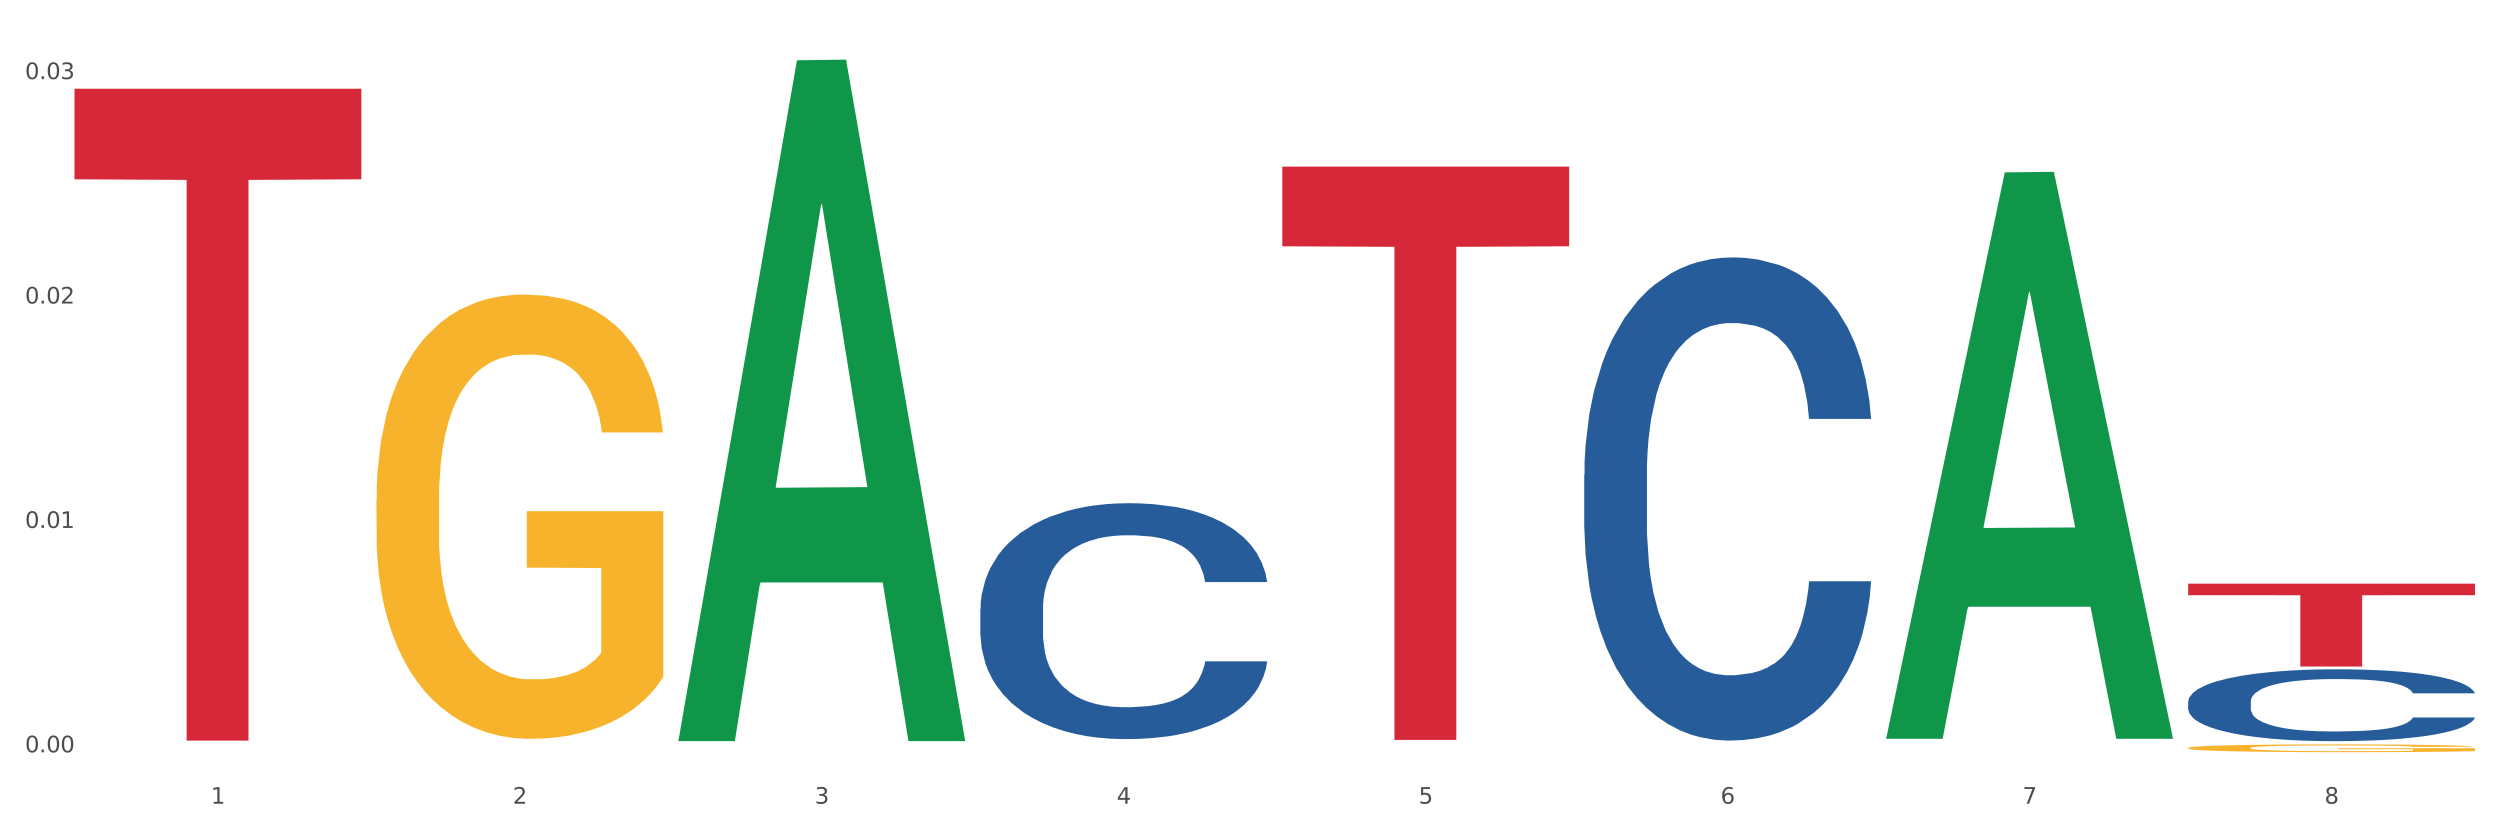
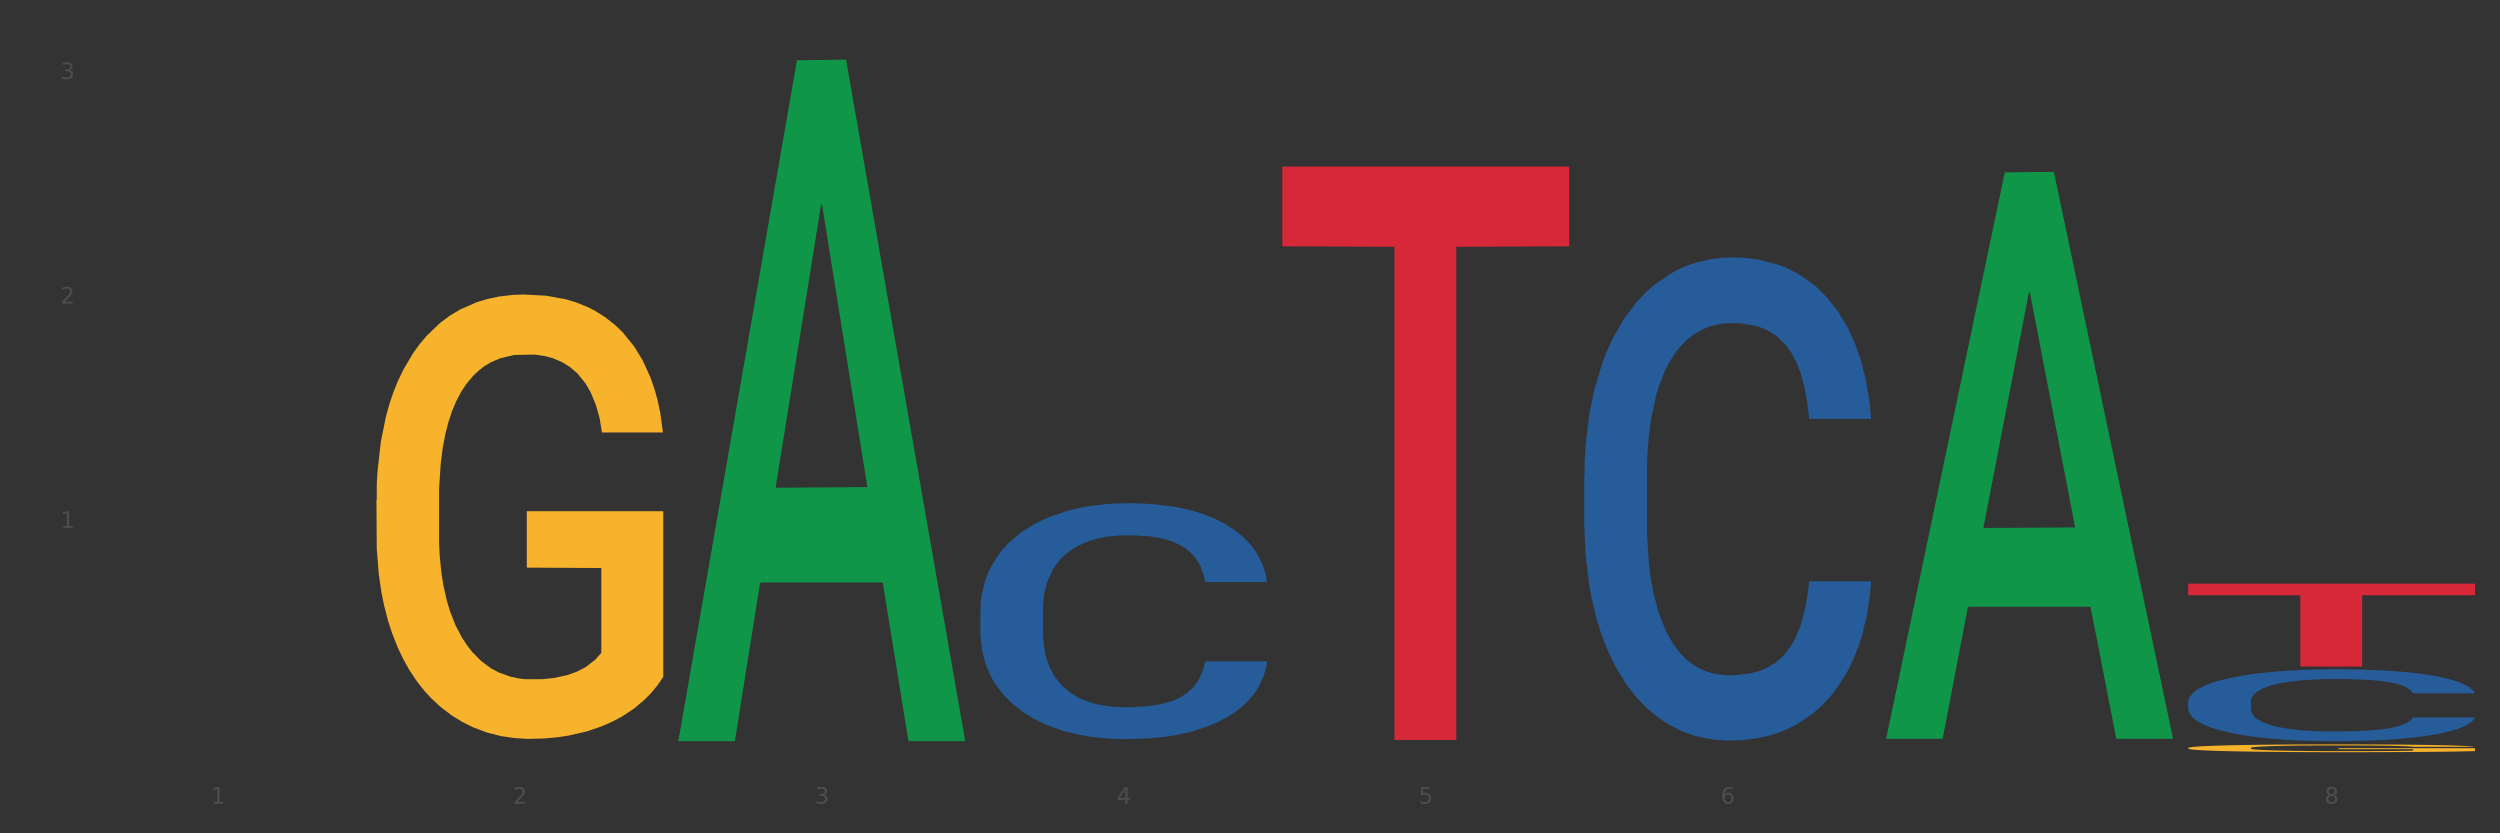
<svg xmlns="http://www.w3.org/2000/svg" xmlns:xlink="http://www.w3.org/1999/xlink" width="1080pt" height="360pt" viewBox="0 0 1080 360" version="1.1">
  <rect x="0" y="0" width="1080" height="360" fill="#333333" stroke="none" />
  <defs>
    <style type="text/css">*{stroke-linejoin: round; stroke-linecap: butt}</style>
  </defs>
  <g id="figure_1">
    <g id="patch_1">
-       <path d="M 0 360  L 1080 360  L 1080 0  L 0 0  z " style="fill: #ffffff; stroke: #ffffff; stroke-linejoin: miter" />
-     </g>
+       </g>
    <g id="axes_1">
      <g id="matplotlib.axis_1">
        <g id="xtick_1">
          <g id="text_1">
            <g style="fill: #4d4d4d" transform="translate(91.082 347.204) scale(0.096 -0.096)">
              <defs>
                <path id="DejaVuSans-31" d="M 794 531  L 1825 531  L 1825 4091  L 703 3866  L 703 4441  L 1819 4666  L 2450 4666  L 2450 531  L 3481 531  L 3481 0  L 794 0  L 794 531  z " transform="scale(0.016)" />
              </defs>
              <use xlink:href="#DejaVuSans-31" />
            </g>
          </g>
        </g>
        <g id="xtick_2">
          <g id="text_2">
            <g style="fill: #4d4d4d" transform="translate(221.525 347.204) scale(0.096 -0.096)">
              <defs>
                <path id="DejaVuSans-32" d="M 1228 531  L 3431 531  L 3431 0  L 469 0  L 469 531  Q 828 903 1448 1529  Q 2069 2156 2228 2338  Q 2531 2678 2651 2914  Q 2772 3150 2772 3378  Q 2772 3750 2511 3984  Q 2250 4219 1831 4219  Q 1534 4219 1204 4116  Q 875 4013 500 3803  L 500 4441  Q 881 4594 1212 4672  Q 1544 4750 1819 4750  Q 2544 4750 2975 4387  Q 3406 4025 3406 3419  Q 3406 3131 3298 2873  Q 3191 2616 2906 2266  Q 2828 2175 2409 1742  Q 1991 1309 1228 531  z " transform="scale(0.016)" />
              </defs>
              <use xlink:href="#DejaVuSans-32" />
            </g>
          </g>
        </g>
        <g id="xtick_3">
          <g id="text_3">
            <g style="fill: #4d4d4d" transform="translate(351.968 347.204) scale(0.096 -0.096)">
              <defs>
                <path id="DejaVuSans-33" d="M 2597 2516  Q 3050 2419 3304 2112  Q 3559 1806 3559 1356  Q 3559 666 3084 287  Q 2609 -91 1734 -91  Q 1441 -91 1130 -33  Q 819 25 488 141  L 488 750  Q 750 597 1062 519  Q 1375 441 1716 441  Q 2309 441 2620 675  Q 2931 909 2931 1356  Q 2931 1769 2642 2001  Q 2353 2234 1838 2234  L 1294 2234  L 1294 2753  L 1863 2753  Q 2328 2753 2575 2939  Q 2822 3125 2822 3475  Q 2822 3834 2567 4026  Q 2313 4219 1838 4219  Q 1578 4219 1281 4162  Q 984 4106 628 3988  L 628 4550  Q 988 4650 1302 4700  Q 1616 4750 1894 4750  Q 2613 4750 3031 4423  Q 3450 4097 3450 3541  Q 3450 3153 3228 2886  Q 3006 2619 2597 2516  z " transform="scale(0.016)" />
              </defs>
              <use xlink:href="#DejaVuSans-33" />
            </g>
          </g>
        </g>
        <g id="xtick_4">
          <g id="text_4">
            <g style="fill: #4d4d4d" transform="translate(482.412 347.204) scale(0.096 -0.096)">
              <defs>
                <path id="DejaVuSans-34" d="M 2419 4116  L 825 1625  L 2419 1625  L 2419 4116  z M 2253 4666  L 3047 4666  L 3047 1625  L 3713 1625  L 3713 1100  L 3047 1100  L 3047 0  L 2419 0  L 2419 1100  L 313 1100  L 313 1709  L 2253 4666  z " transform="scale(0.016)" />
              </defs>
              <use xlink:href="#DejaVuSans-34" />
            </g>
          </g>
        </g>
        <g id="xtick_5">
          <g id="text_5">
            <g style="fill: #4d4d4d" transform="translate(612.855 347.204) scale(0.096 -0.096)">
              <defs>
                <path id="DejaVuSans-35" d="M 691 4666  L 3169 4666  L 3169 4134  L 1269 4134  L 1269 2991  Q 1406 3038 1543 3061  Q 1681 3084 1819 3084  Q 2600 3084 3056 2656  Q 3513 2228 3513 1497  Q 3513 744 3044 326  Q 2575 -91 1722 -91  Q 1428 -91 1123 -41  Q 819 9 494 109  L 494 744  Q 775 591 1075 516  Q 1375 441 1709 441  Q 2250 441 2565 725  Q 2881 1009 2881 1497  Q 2881 1984 2565 2268  Q 2250 2553 1709 2553  Q 1456 2553 1204 2497  Q 953 2441 691 2322  L 691 4666  z " transform="scale(0.016)" />
              </defs>
              <use xlink:href="#DejaVuSans-35" />
            </g>
          </g>
        </g>
        <g id="xtick_6">
          <g id="text_6">
            <g style="fill: #4d4d4d" transform="translate(743.299 347.204) scale(0.096 -0.096)">
              <defs>
                <path id="DejaVuSans-36" d="M 2113 2584  Q 1688 2584 1439 2293  Q 1191 2003 1191 1497  Q 1191 994 1439 701  Q 1688 409 2113 409  Q 2538 409 2786 701  Q 3034 994 3034 1497  Q 3034 2003 2786 2293  Q 2538 2584 2113 2584  z M 3366 4563  L 3366 3988  Q 3128 4100 2886 4159  Q 2644 4219 2406 4219  Q 1781 4219 1451 3797  Q 1122 3375 1075 2522  Q 1259 2794 1537 2939  Q 1816 3084 2150 3084  Q 2853 3084 3261 2657  Q 3669 2231 3669 1497  Q 3669 778 3244 343  Q 2819 -91 2113 -91  Q 1303 -91 875 529  Q 447 1150 447 2328  Q 447 3434 972 4092  Q 1497 4750 2381 4750  Q 2619 4750 2861 4703  Q 3103 4656 3366 4563  z " transform="scale(0.016)" />
              </defs>
              <use xlink:href="#DejaVuSans-36" />
            </g>
          </g>
        </g>
        <g id="xtick_7">
          <g id="text_7">
            <g style="fill: #4d4d4d" transform="translate(873.742 347.204) scale(0.096 -0.096)">
              <defs>
-                 <path id="DejaVuSans-37" d="M 525 4666  L 3525 4666  L 3525 4397  L 1831 0  L 1172 0  L 2766 4134  L 525 4134  L 525 4666  z " transform="scale(0.016)" />
-               </defs>
+                 </defs>
              <use xlink:href="#DejaVuSans-37" />
            </g>
          </g>
        </g>
        <g id="xtick_8">
          <g id="text_8">
            <g style="fill: #4d4d4d" transform="translate(1004.185 347.204) scale(0.096 -0.096)">
              <defs>
                <path id="DejaVuSans-38" d="M 2034 2216  Q 1584 2216 1326 1975  Q 1069 1734 1069 1313  Q 1069 891 1326 650  Q 1584 409 2034 409  Q 2484 409 2743 651  Q 3003 894 3003 1313  Q 3003 1734 2745 1975  Q 2488 2216 2034 2216  z M 1403 2484  Q 997 2584 770 2862  Q 544 3141 544 3541  Q 544 4100 942 4425  Q 1341 4750 2034 4750  Q 2731 4750 3128 4425  Q 3525 4100 3525 3541  Q 3525 3141 3298 2862  Q 3072 2584 2669 2484  Q 3125 2378 3379 2068  Q 3634 1759 3634 1313  Q 3634 634 3220 271  Q 2806 -91 2034 -91  Q 1263 -91 848 271  Q 434 634 434 1313  Q 434 1759 690 2068  Q 947 2378 1403 2484  z M 1172 3481  Q 1172 3119 1398 2916  Q 1625 2713 2034 2713  Q 2441 2713 2670 2916  Q 2900 3119 2900 3481  Q 2900 3844 2670 4047  Q 2441 4250 2034 4250  Q 1625 4250 1398 4047  Q 1172 3844 1172 3481  z " transform="scale(0.016)" />
              </defs>
              <use xlink:href="#DejaVuSans-38" />
            </g>
          </g>
        </g>
        <g id="xtick_9" />
        <g id="xtick_10" />
        <g id="xtick_11" />
        <g id="xtick_12" />
        <g id="xtick_13" />
        <g id="xtick_14" />
        <g id="xtick_15" />
      </g>
      <g id="matplotlib.axis_2">
        <g id="ytick_1">
          <g id="text_9">
            <g style="fill: #4d4d4d" transform="translate(10.8 325.008) scale(0.096 -0.096)">
              <defs>
-                 <path id="DejaVuSans-30" d="M 2034 4250  Q 1547 4250 1301 3770  Q 1056 3291 1056 2328  Q 1056 1369 1301 889  Q 1547 409 2034 409  Q 2525 409 2770 889  Q 3016 1369 3016 2328  Q 3016 3291 2770 3770  Q 2525 4250 2034 4250  z M 2034 4750  Q 2819 4750 3233 4129  Q 3647 3509 3647 2328  Q 3647 1150 3233 529  Q 2819 -91 2034 -91  Q 1250 -91 836 529  Q 422 1150 422 2328  Q 422 3509 836 4129  Q 1250 4750 2034 4750  z " transform="scale(0.016)" />
-                 <path id="DejaVuSans-2e" d="M 684 794  L 1344 794  L 1344 0  L 684 0  L 684 794  z " transform="scale(0.016)" />
-               </defs>
+                 </defs>
              <use xlink:href="#DejaVuSans-30" />
              <use xlink:href="#DejaVuSans-2e" transform="translate(63.623 0)" />
              <use xlink:href="#DejaVuSans-30" transform="translate(95.41 0)" />
              <use xlink:href="#DejaVuSans-30" transform="translate(159.033 0)" />
            </g>
          </g>
        </g>
        <g id="ytick_2">
          <g id="text_10">
            <g style="fill: #4d4d4d" transform="translate(10.8 228.065) scale(0.096 -0.096)">
              <use xlink:href="#DejaVuSans-30" />
              <use xlink:href="#DejaVuSans-2e" transform="translate(63.623 0)" />
              <use xlink:href="#DejaVuSans-30" transform="translate(95.41 0)" />
              <use xlink:href="#DejaVuSans-31" transform="translate(159.033 0)" />
            </g>
          </g>
        </g>
        <g id="ytick_3">
          <g id="text_11">
            <g style="fill: #4d4d4d" transform="translate(10.8 131.122) scale(0.096 -0.096)">
              <use xlink:href="#DejaVuSans-30" />
              <use xlink:href="#DejaVuSans-2e" transform="translate(63.623 0)" />
              <use xlink:href="#DejaVuSans-30" transform="translate(95.41 0)" />
              <use xlink:href="#DejaVuSans-32" transform="translate(159.033 0)" />
            </g>
          </g>
        </g>
        <g id="ytick_4">
          <g id="text_12">
            <g style="fill: #4d4d4d" transform="translate(10.8 34.179) scale(0.096 -0.096)">
              <use xlink:href="#DejaVuSans-30" />
              <use xlink:href="#DejaVuSans-2e" transform="translate(63.623 0)" />
              <use xlink:href="#DejaVuSans-30" transform="translate(95.41 0)" />
              <use xlink:href="#DejaVuSans-33" transform="translate(159.033 0)" />
            </g>
          </g>
        </g>
        <g id="ytick_5" />
        <g id="ytick_6" />
        <g id="ytick_7" />
      </g>
      <g id="PolyCollection_1">
        <path d="M 293.062 319.625  L 293.19 319.349  L 344.291 26.036  L 365.498 25.759  L 416.983 320.178  L 392.454 320.178  L 381.34 251.619  L 328.577 251.619  L 328.194 252.724  L 317.463 320.178  L 293.062 320.178  L 293.062 319.625  L 335.221 210.704  L 374.696 210.428  L 355.15 88.514  L 354.895 87.961  L 354.639 88.79  L 335.093 210.428  L 335.221 210.704  L 293.062 319.625  z " clip-path="url(#p9cae0d35a4)" style="fill: #109648" />
        <path d="M 814.835 318.692  L 814.963 318.462  L 866.065 74.461  L 887.272 74.231  L 938.757 319.152  L 914.228 319.152  L 903.113 262.119  L 850.351 262.119  L 849.968 263.039  L 839.236 319.152  L 814.835 319.152  L 814.835 318.692  L 856.994 228.083  L 896.47 227.853  L 876.924 126.435  L 876.668 125.975  L 876.413 126.665  L 856.866 227.853  L 856.994 228.083  L 814.835 318.692  z " clip-path="url(#p9cae0d35a4)" style="fill: #109648" />
        <path d="M 423.505 263.176  L 423.652 263.083  L 423.652 260.477  L 424.091 256.94  L 425.702 250.426  L 427.753 245.493  L 431.269 239.723  L 433.173 237.303  L 435.663 234.604  L 440.79 230.23  L 446.649 226.507  L 450.75 224.46  L 453.826 223.157  L 460.711 220.83  L 464.666 219.806  L 468.767 218.968  L 472.283 218.41  L 478.142 217.759  L 482.829 217.479  L 488.249 217.386  L 492.79 217.479  L 498.795 217.852  L 507.584 218.968  L 510.953 219.62  L 515.494 220.737  L 520.181 222.226  L 523.99 223.715  L 528.384 225.856  L 532.925 228.648  L 537.319 232.184  L 540.395 235.442  L 542.886 238.885  L 545.083 243.073  L 546.694 247.634  L 547.426 251.449  L 520.621 251.449  L 519.888 248.006  L 518.424 244.283  L 516.959 241.77  L 515.348 239.723  L 512.857 237.396  L 510.66 235.907  L 506.998 234.139  L 503.629 233.022  L 500.846 232.37  L 497.477 231.812  L 490.3 231.254  L 485.173 231.254  L 481.95 231.44  L 477.995 231.905  L 474.626 232.556  L 470.671 233.673  L 467.595 234.883  L 464.519 236.465  L 462.762 237.582  L 460.125 239.63  L 458.367 241.305  L 456.024 244.19  L 454.705 246.238  L 452.362 251.542  L 451.336 255.451  L 450.897 258.15  L 450.604 261.129  L 450.604 275.647  L 451.483 282.162  L 452.215 284.954  L 453.387 288.118  L 455.584 292.213  L 458.807 296.215  L 462.176 299.101  L 464.959 300.869  L 467.595 302.172  L 470.232 303.196  L 473.455 304.126  L 476.091 304.685  L 480.046 305.243  L 484.733 305.522  L 488.395 305.522  L 495.866 305.057  L 499.235 304.592  L 502.457 303.94  L 505.973 302.916  L 508.756 301.799  L 510.367 300.962  L 513.004 299.194  L 515.055 297.332  L 516.812 295.192  L 517.984 293.33  L 519.302 290.538  L 520.328 287.374  L 520.621 285.699  L 547.426 285.699  L 546.84 289.049  L 545.815 292.307  L 543.764 296.681  L 542.153 299.194  L 539.663 302.265  L 537.026 304.871  L 533.364 307.756  L 529.995 309.896  L 526.48 311.758  L 522.671 313.433  L 515.787 315.76  L 513.297 316.411  L 508.024 317.528  L 503.922 318.18  L 497.917 318.831  L 491.764 319.203  L 485.319 319.296  L 479.607 319.11  L 473.308 318.552  L 469.353 317.993  L 464.959 317.156  L 459.832 315.853  L 454.998 314.271  L 450.457 312.409  L 446.209 310.269  L 442.255 307.849  L 437.128 303.847  L 433.319 299.938  L 430.536 296.308  L 428.632 293.237  L 426.728 289.328  L 425.702 286.629  L 424.091 280.115  L 423.505 274.065  L 423.505 263.176  z " clip-path="url(#p9cae0d35a4)" style="fill: #255c99" />
        <path d="M 684.392 204.984  L 684.538 204.793  L 684.538 199.456  L 684.978 192.212  L 686.589 178.868  L 688.64 168.764  L 692.155 156.945  L 694.06 151.989  L 696.55 146.461  L 701.677 137.501  L 707.536 129.876  L 711.637 125.682  L 714.713 123.013  L 721.598 118.248  L 725.553 116.151  L 729.654 114.435  L 733.169 113.291  L 739.029 111.957  L 743.716 111.385  L 749.136 111.194  L 753.677 111.385  L 759.682 112.147  L 768.471 114.435  L 771.84 115.769  L 776.381 118.057  L 781.068 121.107  L 784.877 124.157  L 789.271 128.542  L 793.812 134.26  L 798.206 141.504  L 801.282 148.176  L 803.772 155.23  L 805.97 163.808  L 807.581 173.149  L 808.313 180.965  L 781.508 180.965  L 780.775 173.911  L 779.31 166.286  L 777.846 161.139  L 776.234 156.945  L 773.744 152.18  L 771.547 149.129  L 767.885 145.508  L 764.516 143.22  L 761.733 141.886  L 758.364 140.742  L 751.186 139.598  L 746.06 139.598  L 742.837 139.979  L 738.882 140.932  L 735.513 142.267  L 731.558 144.554  L 728.482 147.033  L 725.406 150.273  L 723.648 152.561  L 721.012 156.755  L 719.254 160.186  L 716.91 166.095  L 715.592 170.289  L 713.248 181.155  L 712.223 189.162  L 711.784 194.69  L 711.491 200.79  L 711.491 230.528  L 712.369 243.872  L 713.102 249.591  L 714.274 256.073  L 716.471 264.46  L 719.693 272.657  L 723.062 278.567  L 725.846 282.189  L 728.482 284.858  L 731.119 286.954  L 734.341 288.861  L 736.978 290.005  L 740.933 291.148  L 745.62 291.72  L 749.282 291.72  L 756.753 290.767  L 760.122 289.814  L 763.344 288.48  L 766.86 286.383  L 769.643 284.095  L 771.254 282.379  L 773.891 278.757  L 775.941 274.945  L 777.699 270.56  L 778.871 266.748  L 780.189 261.029  L 781.215 254.548  L 781.508 251.116  L 808.313 251.116  L 807.727 257.979  L 806.702 264.651  L 804.651 273.61  L 803.04 278.757  L 800.55 285.048  L 797.913 290.386  L 794.251 296.295  L 790.882 300.68  L 787.367 304.492  L 783.558 307.924  L 776.674 312.689  L 774.184 314.024  L 768.91 316.311  L 764.809 317.646  L 758.803 318.98  L 752.651 319.743  L 746.206 319.933  L 740.493 319.552  L 734.195 318.408  L 730.24 317.265  L 725.846 315.549  L 720.719 312.88  L 715.885 309.639  L 711.344 305.827  L 707.096 301.442  L 703.141 296.486  L 698.015 288.289  L 694.206 280.282  L 691.423 272.848  L 689.519 266.557  L 687.615 258.551  L 686.589 253.022  L 684.978 239.678  L 684.392 227.288  L 684.392 204.984  z " clip-path="url(#p9cae0d35a4)" style="fill: #255c99" />
        <path d="M 945.279 323.133  L 945.425 323.13  L 945.425 323.018  L 945.718 322.923  L 947.181 322.691  L 949.375 322.5  L 950.985 322.398  L 952.594 322.315  L 954.496 322.232  L 956.837 322.146  L 961.08 322.019  L 963.713 321.954  L 966.932 321.886  L 972.784 321.788  L 977.027 321.732  L 981.416 321.686  L 988.585 321.63  L 993.267 321.606  L 998.242 321.587  L 1004.24 321.575  L 1008.776 321.572  L 1018.724 321.581  L 1027.21 321.609  L 1031.307 321.63  L 1036.574 321.667  L 1039.354 321.692  L 1043.889 321.741  L 1048.571 321.806  L 1051.79 321.862  L 1056.618 321.967  L 1060.275 322.071  L 1063.64 322.201  L 1065.396 322.29  L 1066.713 322.374  L 1067.883 322.469  L 1069.054 322.621  L 1042.719 322.621  L 1041.694 322.513  L 1040.085 322.411  L 1037.744 322.312  L 1035.696 322.25  L 1032.185 322.173  L 1028.966 322.124  L 1025.601 322.087  L 1021.504 322.056  L 1018.285 322.041  L 1013.75 322.028  L 1004.825 322.031  L 998.827 322.056  L 994.73 322.087  L 992.097 322.115  L 989.756 322.146  L 987.122 322.189  L 984.05 322.253  L 981.855 322.312  L 979.661 322.386  L 977.905 322.46  L 976.296 322.547  L 974.979 322.639  L 973.955 322.735  L 973.077 322.852  L 972.345 323.046  L 972.345 323.469  L 972.638 323.564  L 973.37 323.691  L 974.247 323.787  L 975.71 323.901  L 977.027 323.978  L 979.514 324.089  L 982.294 324.181  L 984.489 324.24  L 986.683 324.289  L 990.487 324.357  L 994.73 324.413  L 998.388 324.447  L 1003.362 324.478  L 1006.727 324.49  L 1009.653 324.496  L 1016.822 324.496  L 1021.943 324.487  L 1027.649 324.465  L 1032.038 324.437  L 1035.696 324.404  L 1039.792 324.348  L 1042.426 324.296  L 1042.426 323.651  L 1010.239 323.648  L 1010.239 323.219  L 1069.2 323.219  L 1069.2 324.478  L 1066.713 324.542  L 1063.933 324.601  L 1061.007 324.653  L 1056.618 324.718  L 1051.351 324.78  L 1046.669 324.823  L 1041.694 324.86  L 1035.842 324.894  L 1028.234 324.925  L 1023.553 324.937  L 1017.7 324.946  L 1010.824 324.95  L 1004.825 324.943  L 998.973 324.928  L 992.828 324.9  L 986.83 324.86  L 982.294 324.82  L 977.759 324.771  L 972.931 324.706  L 969.127 324.644  L 966.201 324.589  L 962.982 324.518  L 959.47 324.425  L 956.837 324.342  L 954.496 324.255  L 952.009 324.144  L 950.253 324.049  L 948.498 323.928  L 947.473 323.839  L 946.303 323.7  L 945.425 323.506  L 945.279 323.133  z " clip-path="url(#p9cae0d35a4)" style="fill: #f7b32b" />
        <path d="M 945.279 303.084  L 945.425 303.056  L 945.425 302.262  L 945.865 301.185  L 947.476 299.2  L 949.527 297.698  L 953.042 295.94  L 954.946 295.203  L 957.437 294.381  L 962.563 293.049  L 968.422 291.915  L 972.524 291.291  L 975.6 290.894  L 982.484 290.185  L 986.439 289.874  L 990.541 289.618  L 994.056 289.448  L 999.915 289.25  L 1004.603 289.165  L 1010.022 289.137  L 1014.563 289.165  L 1020.569 289.278  L 1029.358 289.618  L 1032.727 289.817  L 1037.268 290.157  L 1041.955 290.611  L 1045.763 291.064  L 1050.158 291.716  L 1054.699 292.567  L 1059.093 293.644  L 1062.169 294.636  L 1064.659 295.685  L 1066.856 296.961  L 1068.468 298.35  L 1069.2 299.512  L 1042.394 299.512  L 1041.662 298.463  L 1040.197 297.329  L 1038.732 296.564  L 1037.121 295.94  L 1034.631 295.231  L 1032.434 294.778  L 1028.772 294.239  L 1025.403 293.899  L 1022.62 293.701  L 1019.251 293.531  L 1012.073 293.36  L 1006.946 293.36  L 1003.724 293.417  L 999.769 293.559  L 996.4 293.757  L 992.445 294.098  L 989.369 294.466  L 986.293 294.948  L 984.535 295.288  L 981.899 295.912  L 980.141 296.422  L 977.797 297.301  L 976.479 297.925  L 974.135 299.54  L 973.11 300.731  L 972.67 301.553  L 972.377 302.46  L 972.377 306.883  L 973.256 308.867  L 973.989 309.718  L 975.16 310.681  L 977.358 311.929  L 980.58 313.148  L 983.949 314.027  L 986.732 314.565  L 989.369 314.962  L 992.006 315.274  L 995.228 315.557  L 997.865 315.727  L 1001.82 315.898  L 1006.507 315.983  L 1010.169 315.983  L 1017.639 315.841  L 1021.008 315.699  L 1024.231 315.501  L 1027.746 315.189  L 1030.53 314.849  L 1032.141 314.593  L 1034.777 314.055  L 1036.828 313.488  L 1038.586 312.836  L 1039.758 312.269  L 1041.076 311.418  L 1042.101 310.455  L 1042.394 309.944  L 1069.2 309.944  L 1068.614 310.965  L 1067.589 311.957  L 1065.538 313.289  L 1063.927 314.055  L 1061.437 314.99  L 1058.8 315.784  L 1055.138 316.663  L 1051.769 317.315  L 1048.254 317.882  L 1044.445 318.392  L 1037.561 319.101  L 1035.07 319.299  L 1029.797 319.64  L 1025.696 319.838  L 1019.69 320.036  L 1013.538 320.15  L 1007.093 320.178  L 1001.38 320.121  L 995.082 319.951  L 991.127 319.781  L 986.732 319.526  L 981.606 319.129  L 976.772 318.647  L 972.231 318.08  L 967.983 317.428  L 964.028 316.691  L 958.901 315.472  L 955.093 314.282  L 952.31 313.176  L 950.406 312.241  L 948.501 311.05  L 947.476 310.228  L 945.865 308.243  L 945.279 306.401  L 945.279 303.084  z " clip-path="url(#p9cae0d35a4)" style="fill: #255c99" />
-         <path d="M 32.175 38.32  L 156.096 38.32  L 156.096 77.456  L 107.35 77.721  L 107.35 319.941  L 80.628 319.941  L 80.628 77.721  L 32.175 77.456  L 32.175 38.585  L 32.175 38.32  z " clip-path="url(#p9cae0d35a4)" style="fill: #d62839" />
        <path d="M 553.949 71.98  L 677.87 71.98  L 677.87 106.398  L 629.124 106.63  L 629.124 319.645  L 602.401 319.645  L 602.401 106.63  L 553.949 106.398  L 553.949 72.213  L 553.949 71.98  z " clip-path="url(#p9cae0d35a4)" style="fill: #d62839" />
        <path d="M 945.279 252.137  L 1069.2 252.137  L 1069.2 257.115  L 1020.454 257.148  L 1020.454 287.954  L 993.731 287.954  L 993.731 257.148  L 945.279 257.115  L 945.279 252.171  L 945.279 252.137  z " clip-path="url(#p9cae0d35a4)" style="fill: #d62839" />
        <path d="M 162.618 215.934  L 162.765 215.759  L 162.765 209.448  L 163.057 204.013  L 164.52 190.864  L 166.715 179.995  L 168.324 174.21  L 169.934 169.476  L 171.836 164.743  L 174.177 159.834  L 178.419 152.646  L 181.053 148.964  L 184.272 145.108  L 190.124 139.498  L 194.367 136.342  L 198.756 133.712  L 205.925 130.557  L 210.607 129.154  L 215.581 128.102  L 221.58 127.401  L 226.115 127.226  L 236.064 127.752  L 244.55 129.329  L 248.646 130.557  L 253.913 132.66  L 256.693 134.063  L 261.229 136.868  L 265.91 140.549  L 269.129 143.705  L 273.957 149.666  L 277.615 155.626  L 280.98 162.99  L 282.736 168.074  L 284.052 172.807  L 285.223 178.242  L 286.393 186.832  L 260.058 186.832  L 259.034 180.696  L 257.425 174.911  L 255.084 169.301  L 253.036 165.795  L 249.524 161.412  L 246.305 158.607  L 242.94 156.503  L 238.844 154.75  L 235.625 153.873  L 231.09 153.172  L 222.165 153.347  L 216.166 154.75  L 212.07 156.503  L 209.436 158.081  L 207.095 159.834  L 204.462 162.288  L 201.389 165.97  L 199.195 169.301  L 197 173.508  L 195.245 177.716  L 193.635 182.625  L 192.319 187.884  L 191.294 193.319  L 190.417 199.981  L 189.685 211.026  L 189.685 235.044  L 189.978 240.478  L 190.709 247.666  L 191.587 253.101  L 193.05 259.587  L 194.367 263.97  L 196.854 270.282  L 199.634 275.541  L 201.828 278.872  L 204.023 281.677  L 207.827 285.534  L 212.07 288.69  L 215.727 290.618  L 220.702 292.371  L 224.067 293.072  L 226.993 293.423  L 234.162 293.423  L 239.283 292.897  L 244.989 291.67  L 249.378 290.092  L 253.036 288.164  L 257.132 285.008  L 259.766 282.028  L 259.766 245.387  L 227.578 245.212  L 227.578 220.843  L 286.54 220.843  L 286.54 292.371  L 284.052 296.053  L 281.273 299.384  L 278.346 302.364  L 273.957 306.046  L 268.69 309.552  L 264.008 312.006  L 259.034 314.11  L 253.182 316.038  L 245.574 317.792  L 240.892 318.493  L 235.04 319.019  L 228.164 319.194  L 222.165 318.844  L 216.313 317.967  L 210.168 316.389  L 204.169 314.11  L 199.634 311.831  L 195.098 309.026  L 190.27 305.344  L 186.466 301.838  L 183.54 298.682  L 180.321 294.65  L 176.81 289.391  L 174.177 284.657  L 171.836 279.749  L 169.348 273.437  L 167.593 268.003  L 165.837 261.165  L 164.813 256.081  L 163.643 248.192  L 162.765 237.147  L 162.618 215.934  z " clip-path="url(#p9cae0d35a4)" style="fill: #f7b32b" />
      </g>
    </g>
  </g>
  <defs>
    <clipPath id="p9cae0d35a4">
      <rect x="32.175" y="10.8" width="1037.025" height="329.109" />
    </clipPath>
  </defs>
</svg>